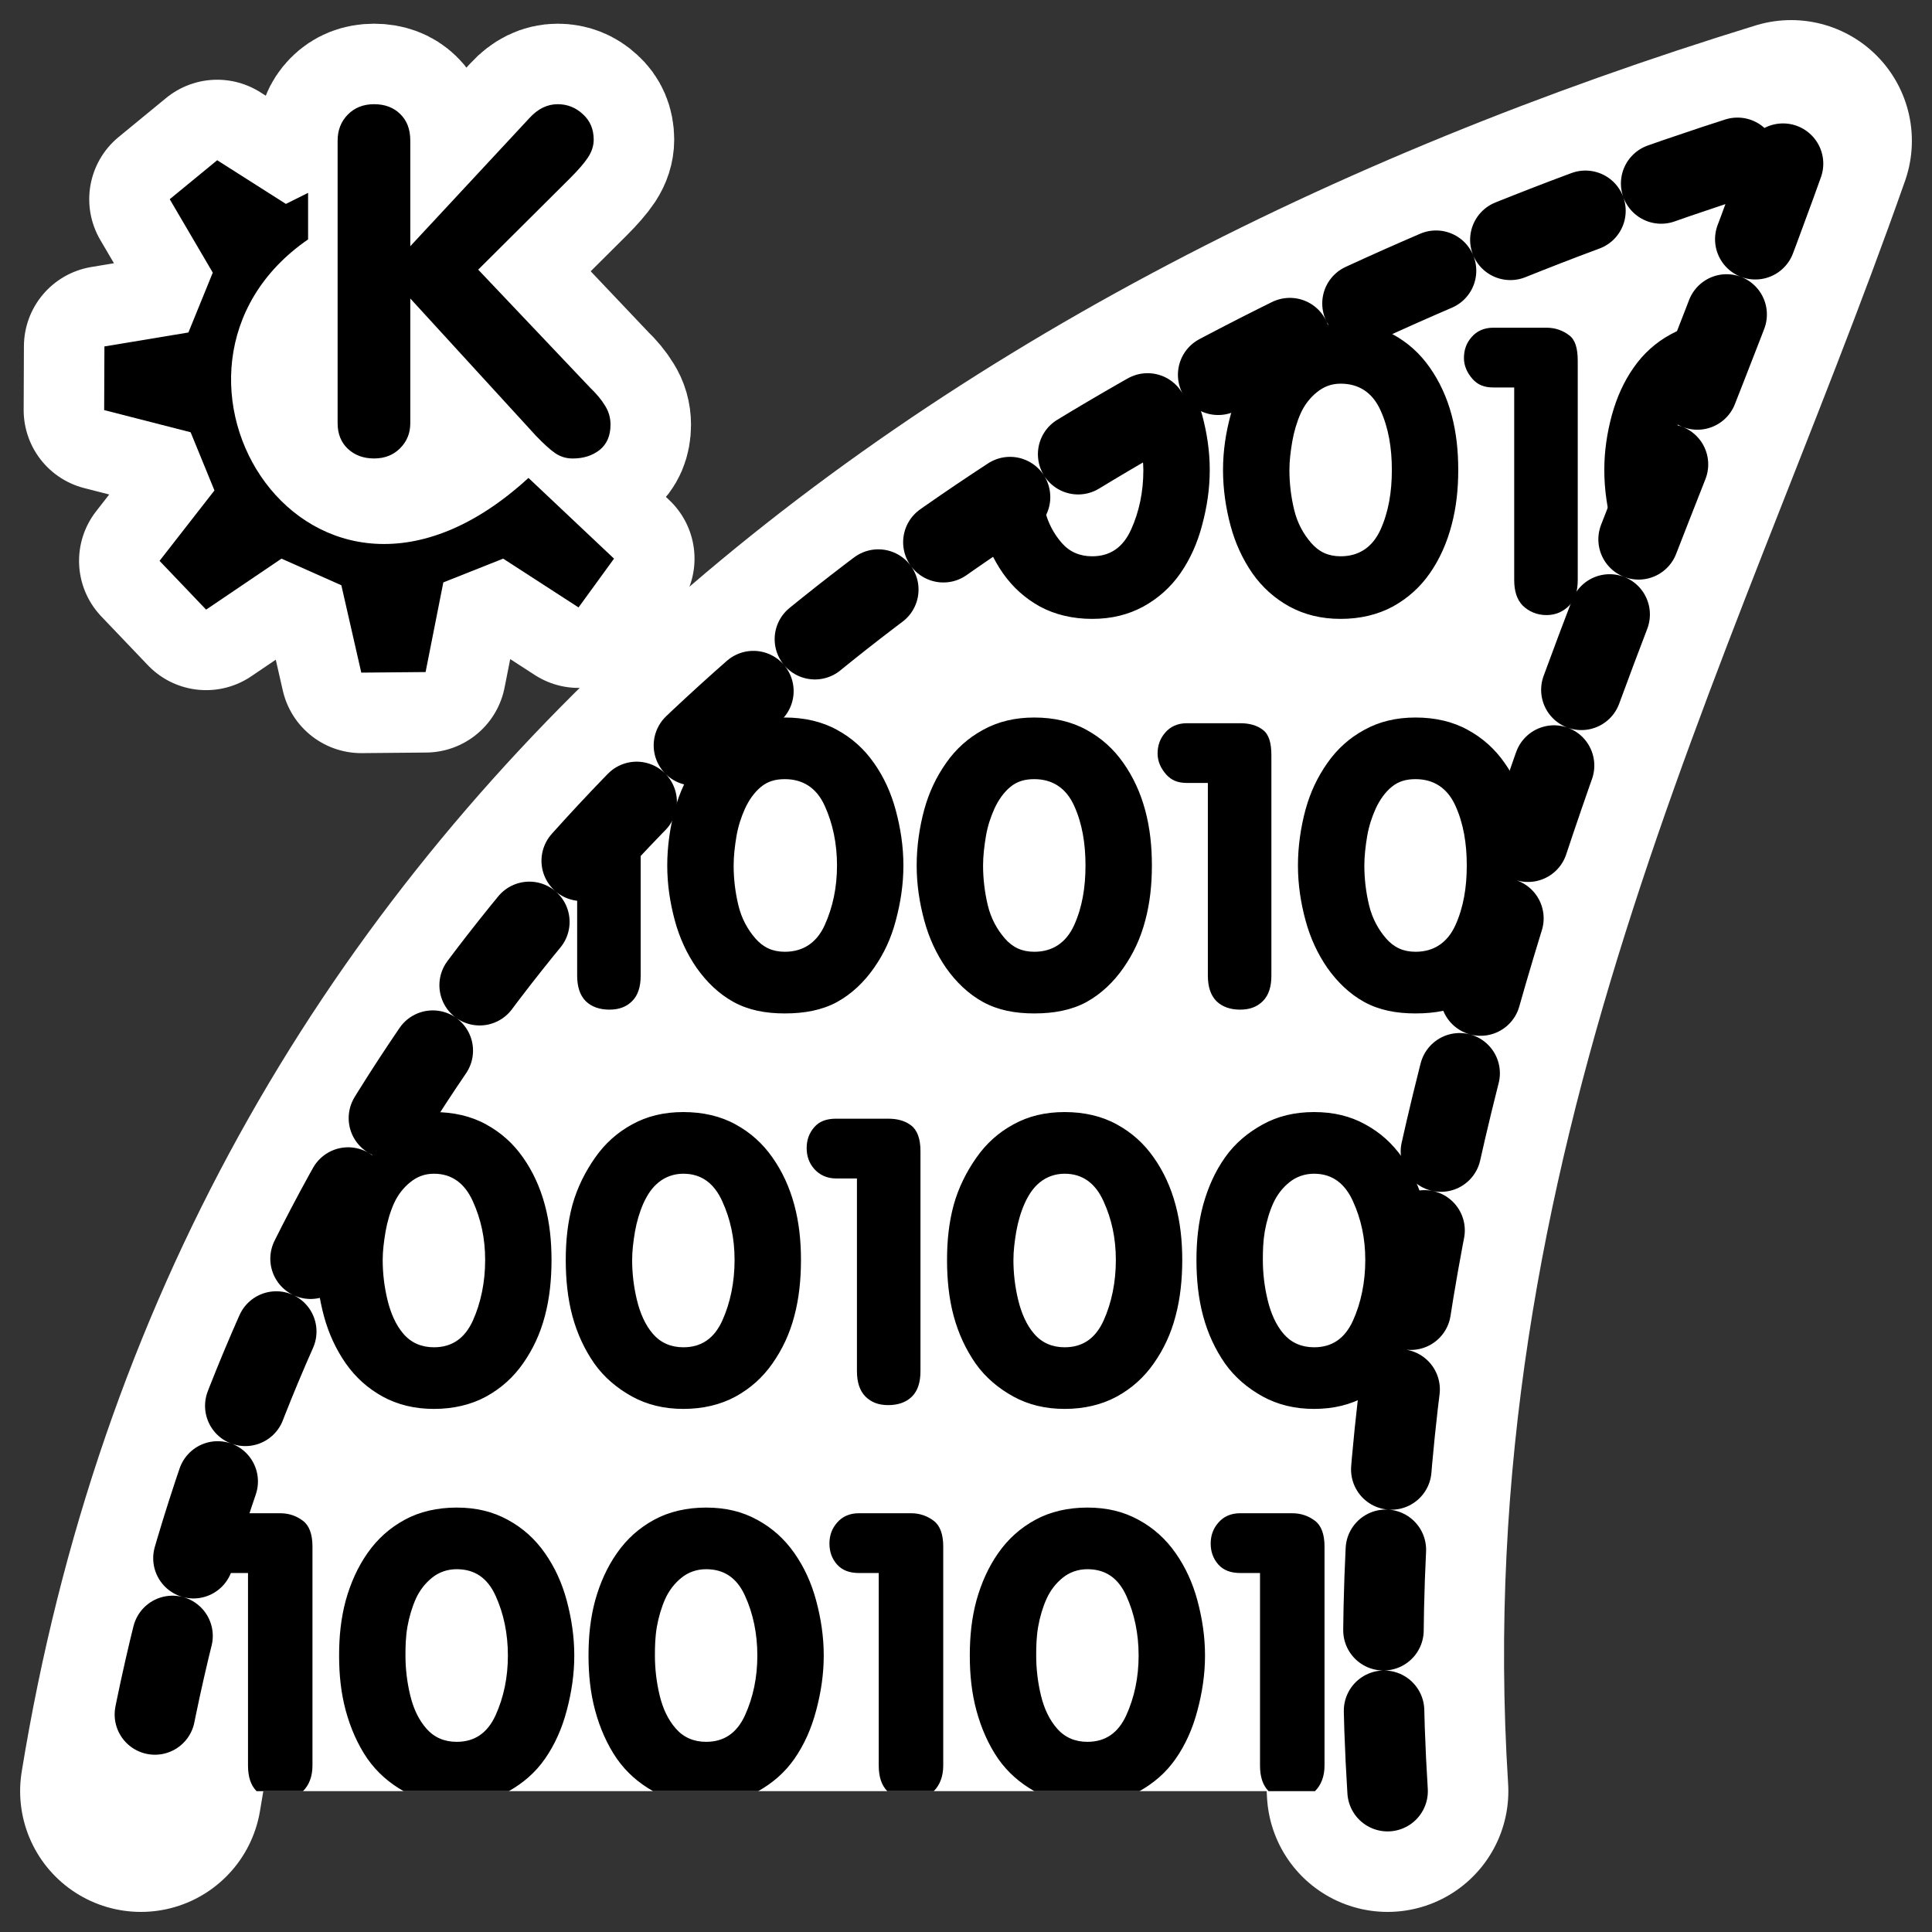
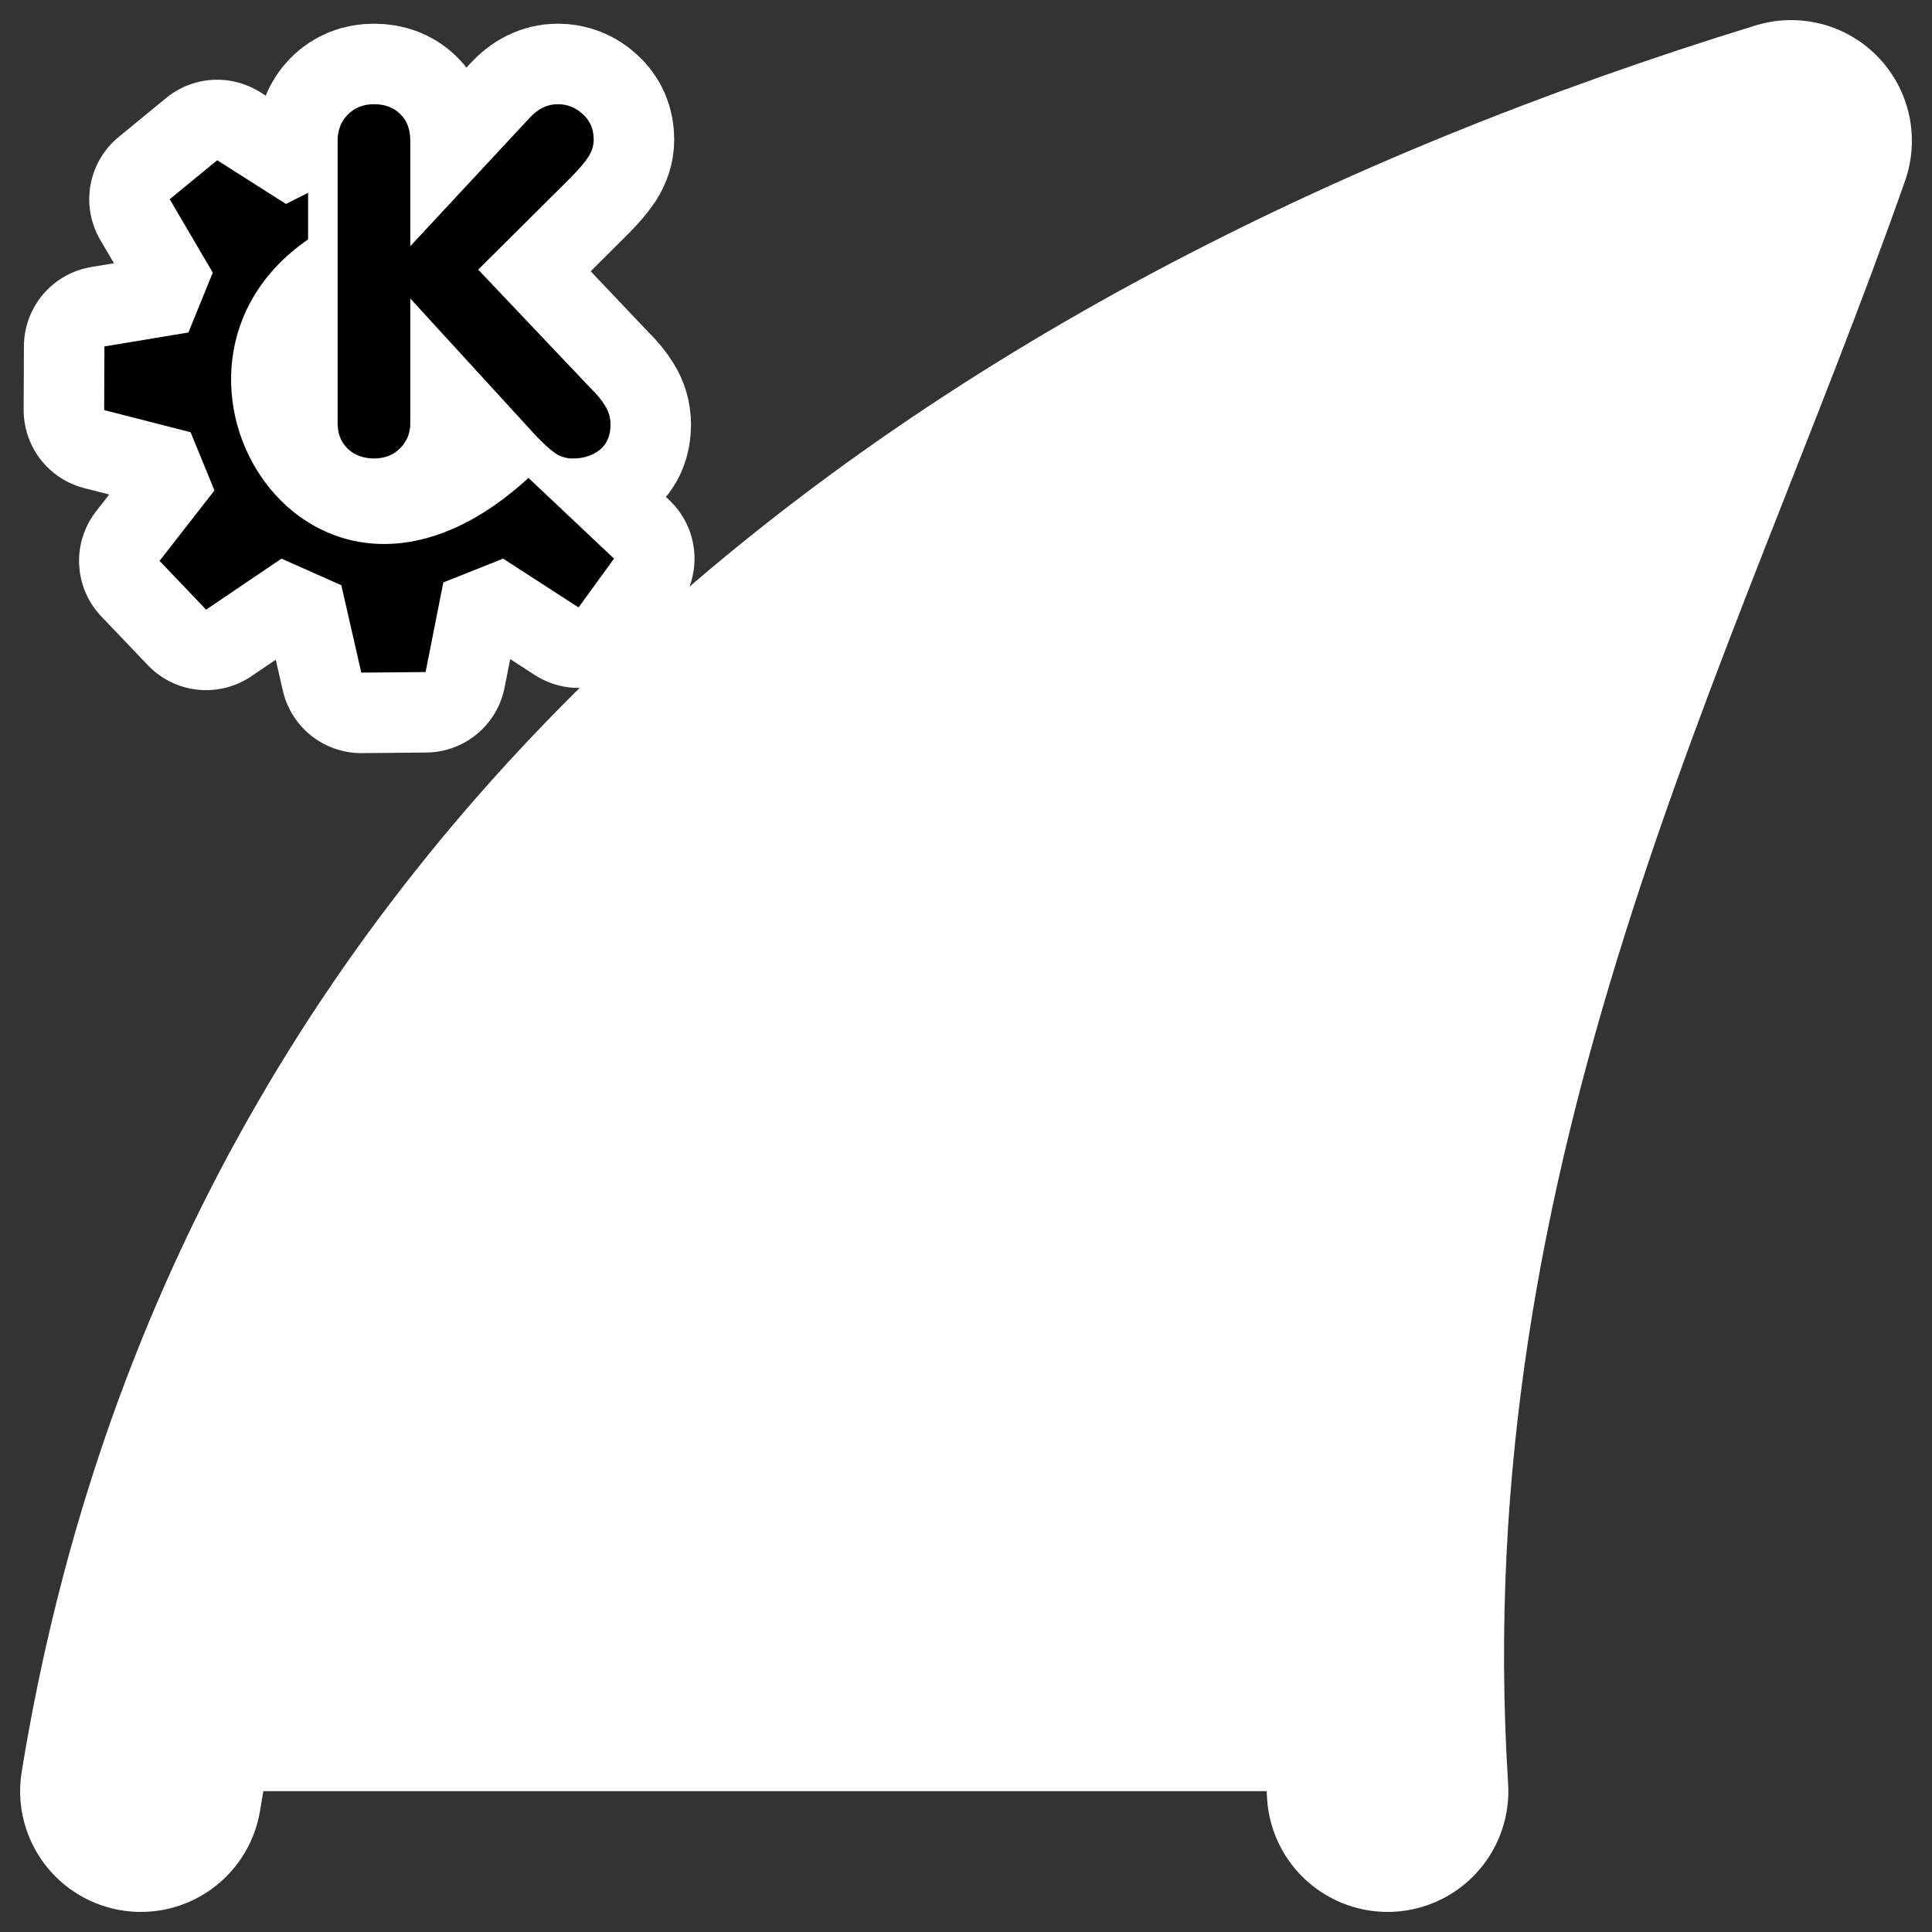
<svg xmlns="http://www.w3.org/2000/svg" xmlns:ns1="http://inkscape.sourceforge.net/DTD/sodipodi-0.dtd" _SVGFile__filename="oldscale/mimetypes/bt.svg" ns1:version="0.32" version="1.0" viewBox="0 0 60 60">
  <rect x="0" y="0" width="60" height="60" fill="#333333" stroke="none" />
  <ns1:namedview bordercolor="#666666" borderopacity="1.0" pagecolor="#ffffff" />
  <path d="m10.485 13.143v-8.776c0-0.323 0.105-0.593 0.316-0.808s0.483-0.323 0.816-0.323c0.333 1e-4 0.603 0.101 0.808 0.301 0.211 0.201 0.317 0.478 0.317 0.831v3.278l3.704-3.984c0.26-0.284 0.551-0.426 0.875-0.426 0.298 1e-4 0.558 0.103 0.779 0.309 0.225 0.201 0.338 0.466 0.338 0.794 0 0.186-0.059 0.37-0.177 0.551-0.117 0.176-0.306 0.394-0.566 0.654l-2.844 2.83 3.477 3.667c0.2 0.192 0.355 0.378 0.463 0.559 0.112 0.176 0.169 0.372 0.169 0.588 0 0.343-0.113 0.605-0.338 0.786-0.226 0.177-0.505 0.265-0.838 0.265-0.196 0-0.375-0.054-0.537-0.162-0.157-0.107-0.358-0.289-0.603-0.544l-3.902-4.263v3.873c0 0.309-0.106 0.568-0.317 0.779-0.21 0.211-0.48 0.316-0.808 0.316s-0.6-0.1-0.816-0.301c-0.211-0.201-0.316-0.466-0.316-0.794" fill="#476cb3" stroke="#fff" stroke-linecap="round" stroke-linejoin="round" stroke-width="5" />
  <path d="m4.955 17.418 1.446 1.515 2.341-1.584 1.859 0.827 0.619 2.713 1.997-0.018 0.551-2.784 1.858-0.738 2.341 1.515 1.102-1.515-2.657-2.507c-6.809 6.246-12.693-3.38-6.844-7.407v-1.446l-0.689 0.344-2.134-1.357-1.474 1.211 1.337 2.28-0.757 1.859-2.608 0.433-0.008 1.977 2.685 0.688 0.74 1.807-1.704 2.186z" fill="#476cb3" fill-rule="evenodd" stroke="#fff" stroke-linecap="round" stroke-linejoin="round" stroke-width="5" />
  <path d="m43.093 55.626c-1.309-20.687 7.295-36.342 12.532-51.252-25.438 7.828-46.761 23.669-51.25 51.252" fill="none" stroke="#fff" stroke-linecap="round" stroke-linejoin="round" stroke-width="7.5" />
-   <path d="m55.625 4.374c-25.438 7.828-46.761 23.669-51.25 51.252h38.718c-1.309-20.687 7.295-36.342 12.532-51.252z" fill="#fff" fill-rule="evenodd" stroke-dasharray="1.875 1.875" stroke-linecap="round" stroke-linejoin="round" stroke-width="1.875" />
-   <path d="m43.093 55.626c-1.309-20.687 7.295-36.342 12.532-51.252-25.438 7.828-46.761 23.669-51.25 51.252" fill="none" stroke="#000" stroke-dasharray="2.5 2.5" stroke-linecap="round" stroke-linejoin="round" stroke-width="2.5" />
-   <path d="m41.635 10c-0.201 0-0.346 0.09-0.531 0.118-0.537 0.258-1.09 0.499-1.62 0.766-0.198 0.175-0.433 0.307-0.589 0.53-0.303 0.432-0.525 0.926-0.677 1.473-0.148 0.547-0.236 1.109-0.236 1.708 0 0.6 0.088 1.191 0.236 1.738s0.374 1.033 0.677 1.473c0.308 0.435 0.686 0.775 1.149 1.031 0.463 0.251 0.987 0.383 1.591 0.383 0.607 0 1.156-0.132 1.62-0.383 0.463-0.256 0.845-0.596 1.148-1.031 0.308-0.44 0.534-0.951 0.678-1.502 0.147-0.552 0.206-1.117 0.206-1.709 0-0.591-0.058-1.157-0.206-1.708s-0.374-1.041-0.678-1.473c-0.303-0.435-0.685-0.779-1.148-1.031-0.464-0.255-1.013-0.383-1.62-0.383zm11.84 0c-0.603 0-1.127 0.128-1.59 0.383-0.464 0.252-0.845 0.596-1.149 1.031-0.304 0.432-0.526 0.926-0.677 1.473-0.148 0.547-0.236 1.109-0.236 1.708 0 0.6 0.088 1.191 0.236 1.738 0.123 0.458 0.326 0.854 0.559 1.237 0.462-1.193 0.865-2.392 1.326-3.564 0.011-0.101 0.012-0.19 0.029-0.294 0.056-0.316 0.145-0.616 0.265-0.884 0.073-0.158 0.192-0.26 0.295-0.383 0.322-0.821 0.628-1.631 0.942-2.445zm-7.098 0.177c-0.292 0-0.518 0.107-0.678 0.295-0.16 0.183-0.235 0.396-0.235 0.648 0 0.243 0.101 0.46 0.265 0.648 0.163 0.183 0.364 0.265 0.648 0.265h0.648v5.979c0 0.348 0.085 0.612 0.265 0.795 0.184 0.18 0.437 0.295 0.736 0.295 0.3 0 0.527-0.115 0.707-0.295 0.184-0.183 0.265-0.447 0.265-0.795v-6.804c0-0.383-0.073-0.651-0.265-0.795-0.188-0.144-0.423-0.236-0.707-0.236h-1.649zm-4.742 1.738c0.559 0 0.985 0.269 1.237 0.825 0.251 0.551 0.353 1.176 0.353 1.855 0 0.683-0.102 1.301-0.353 1.856-0.252 0.551-0.678 0.825-1.237 0.825-0.384 0-0.674-0.137-0.914-0.413-0.239-0.275-0.43-0.615-0.53-1.031-0.1-0.415-0.147-0.829-0.147-1.237 0-0.287 0.036-0.572 0.088-0.883 0.056-0.316 0.146-0.616 0.265-0.884 0.124-0.268 0.293-0.48 0.501-0.648s0.441-0.265 0.737-0.265zm-4.654 0.206c-0.615 0.334-1.165 0.742-1.768 1.09 0.141 0.436 0.295 0.877 0.295 1.384 0 0.683-0.131 1.301-0.383 1.856-0.252 0.551-0.648 0.825-1.208 0.825-0.383 0-0.702-0.137-0.942-0.413-0.24-0.275-0.43-0.615-0.53-1.031-0.072-0.297-0.098-0.59-0.118-0.883-0.625 0.396-1.275 0.766-1.885 1.178 0.015 0.066 0.012 0.141 0.029 0.206 0.148 0.547 0.374 1.033 0.678 1.473 0.307 0.435 0.685 0.775 1.148 1.031 0.464 0.251 1.017 0.383 1.62 0.383 0.608 0 1.128-0.132 1.591-0.383 0.463-0.256 0.845-0.596 1.149-1.031 0.307-0.44 0.533-0.951 0.677-1.502 0.148-0.552 0.236-1.117 0.236-1.709 0-0.591-0.088-1.157-0.236-1.708-0.077-0.287-0.234-0.511-0.353-0.766zm-12.607 10.162c-0.603 0-1.127 0.127-1.59 0.383-0.464 0.252-0.845 0.595-1.149 1.031-0.304 0.431-0.526 0.896-0.678 1.443-0.147 0.547-0.235 1.139-0.235 1.738s0.088 1.161 0.235 1.708c0.148 0.547 0.374 1.033 0.678 1.473 0.308 0.435 0.685 0.805 1.149 1.06 0.463 0.252 0.987 0.354 1.59 0.354 0.607 0 1.157-0.102 1.62-0.354 0.464-0.255 0.845-0.625 1.149-1.06 0.308-0.44 0.534-0.922 0.677-1.473 0.148-0.551 0.236-1.117 0.236-1.708s-0.088-1.157-0.236-1.709c-0.147-0.551-0.373-1.041-0.677-1.472-0.304-0.436-0.685-0.779-1.149-1.031-0.463-0.256-1.013-0.383-1.62-0.383zm7.747 0c-0.603 0-1.127 0.127-1.591 0.383-0.463 0.252-0.845 0.595-1.149 1.031-0.303 0.431-0.525 0.896-0.677 1.443-0.148 0.547-0.236 1.139-0.236 1.738s0.088 1.161 0.236 1.708 0.374 1.033 0.677 1.473c0.308 0.435 0.686 0.805 1.149 1.06 0.464 0.252 0.988 0.354 1.591 0.354 0.607 0 1.156-0.102 1.62-0.354 0.463-0.255 0.845-0.625 1.148-1.06 0.308-0.44 0.534-0.922 0.678-1.473 0.148-0.551 0.206-1.117 0.206-1.708s-0.058-1.157-0.206-1.709c-0.148-0.551-0.374-1.041-0.678-1.472-0.303-0.436-0.685-0.779-1.148-1.031-0.464-0.256-1.013-0.383-1.62-0.383zm11.84 0c-0.603 0-1.127 0.127-1.59 0.383-0.464 0.252-0.845 0.595-1.149 1.031-0.303 0.431-0.525 0.896-0.677 1.443-0.148 0.547-0.236 1.139-0.236 1.738s0.088 1.161 0.236 1.708 0.374 1.033 0.677 1.473c0.308 0.435 0.685 0.805 1.149 1.06 0.463 0.252 0.987 0.354 1.59 0.354 0.608 0 1.157-0.102 1.62-0.354 0.217-0.119 0.349-0.342 0.531-0.5 0.439-1.535 0.919-3.02 1.413-4.507-0.036-0.316-0.036-0.638-0.117-0.943-0.148-0.551-0.374-1.041-0.678-1.472-0.303-0.436-0.685-0.779-1.149-1.031-0.463-0.256-1.012-0.383-1.62-0.383zm-7.098 0.177c-0.292 0-0.518 0.106-0.678 0.294-0.159 0.184-0.235 0.397-0.235 0.648 0 0.244 0.101 0.46 0.265 0.648 0.164 0.184 0.364 0.265 0.648 0.265h0.648v5.98c0 0.347 0.085 0.611 0.265 0.795 0.184 0.18 0.437 0.265 0.736 0.265 0.3 0 0.527-0.085 0.707-0.265 0.184-0.184 0.265-0.448 0.265-0.795v-6.834c0-0.383-0.073-0.651-0.265-0.795-0.188-0.144-0.423-0.206-0.707-0.206h-1.649zm-12.489 1.737c0.559 0 0.986 0.27 1.237 0.825 0.252 0.551 0.383 1.177 0.383 1.856 0 0.683-0.131 1.3-0.383 1.855-0.251 0.552-0.678 0.825-1.237 0.825-0.383 0-0.673-0.137-0.913-0.412-0.24-0.276-0.43-0.616-0.53-1.031-0.1-0.416-0.147-0.83-0.147-1.237 0-0.288 0.036-0.602 0.088-0.913 0.056-0.316 0.145-0.587 0.265-0.854 0.124-0.268 0.293-0.51 0.501-0.678s0.441-0.236 0.736-0.236zm7.747 0c0.559 0 0.985 0.27 1.237 0.825 0.251 0.551 0.353 1.177 0.353 1.856 0 0.683-0.102 1.3-0.353 1.855-0.252 0.552-0.678 0.825-1.237 0.825-0.384 0-0.674-0.137-0.913-0.412-0.24-0.276-0.431-0.616-0.531-1.031-0.099-0.416-0.147-0.83-0.147-1.237 0-0.288 0.037-0.602 0.089-0.913 0.055-0.316 0.145-0.587 0.265-0.854 0.123-0.268 0.293-0.51 0.5-0.678 0.208-0.168 0.441-0.236 0.737-0.236zm11.84 0c0.56 0 0.986 0.27 1.238 0.825 0.251 0.551 0.353 1.177 0.353 1.856 0 0.683-0.102 1.3-0.353 1.855-0.252 0.552-0.678 0.825-1.238 0.825-0.383 0-0.673-0.137-0.913-0.412-0.239-0.276-0.43-0.616-0.53-1.031-0.1-0.416-0.147-0.83-0.147-1.237 0-0.288 0.036-0.602 0.088-0.913 0.056-0.316 0.145-0.587 0.265-0.854 0.124-0.268 0.293-0.51 0.501-0.678s0.441-0.236 0.736-0.236zm-24.064 0.796c-0.674 0.692-1.334 1.397-1.973 2.12v3.182c0 0.347 0.085 0.611 0.265 0.795 0.183 0.18 0.436 0.265 0.736 0.265s0.527-0.085 0.707-0.265c0.184-0.184 0.265-0.448 0.265-0.795v-5.302zm-6.421 9.543c-0.49 0-0.898 0.126-1.296 0.295-0.835 1.35-1.603 2.743-2.327 4.182-7e-4 0.042-0.029 0.076-0.029 0.118 0 0.599 0.088 1.19 0.235 1.738 0.148 0.547 0.374 1.033 0.678 1.472 0.307 0.436 0.685 0.776 1.148 1.031 0.464 0.252 0.988 0.383 1.591 0.383 0.607 0 1.157-0.131 1.62-0.383 0.463-0.255 0.845-0.595 1.149-1.031 0.307-0.439 0.533-0.921 0.677-1.472 0.148-0.552 0.206-1.147 0.206-1.738s-0.058-1.157-0.206-1.708c-0.148-0.552-0.374-1.042-0.677-1.473-0.304-0.436-0.686-0.779-1.149-1.031-0.463-0.256-1.013-0.383-1.62-0.383zm7.747 0c-0.604 0-1.128 0.127-1.591 0.383-0.463 0.252-0.845 0.595-1.149 1.031-0.303 0.431-0.555 0.925-0.707 1.473-0.147 0.547-0.206 1.109-0.206 1.708s0.059 1.19 0.206 1.738c0.148 0.547 0.374 1.033 0.678 1.472 0.307 0.436 0.715 0.776 1.178 1.031 0.463 0.252 0.987 0.383 1.591 0.383 0.607 0 1.156-0.131 1.62-0.383 0.463-0.255 0.845-0.595 1.148-1.031 0.308-0.439 0.534-0.921 0.678-1.472 0.148-0.552 0.206-1.147 0.206-1.738s-0.058-1.157-0.206-1.708c-0.148-0.552-0.374-1.042-0.678-1.473-0.303-0.436-0.685-0.779-1.148-1.031-0.464-0.256-1.013-0.383-1.62-0.383zm11.84 0c-0.603 0-1.127 0.127-1.59 0.383-0.464 0.252-0.845 0.595-1.149 1.031-0.304 0.431-0.555 0.925-0.707 1.473-0.148 0.547-0.206 1.109-0.206 1.708s0.058 1.19 0.206 1.738c0.148 0.547 0.374 1.033 0.678 1.472 0.307 0.436 0.714 0.776 1.178 1.031 0.463 0.252 0.987 0.383 1.59 0.383 0.607 0 1.157-0.131 1.62-0.383 0.464-0.255 0.845-0.595 1.149-1.031 0.308-0.439 0.534-0.921 0.677-1.472 0.148-0.552 0.207-1.147 0.207-1.738s-0.059-1.157-0.207-1.708c-0.147-0.552-0.373-1.042-0.677-1.473-0.304-0.436-0.685-0.779-1.149-1.031-0.463-0.256-1.013-0.383-1.62-0.383zm7.747 0c-0.603 0-1.127 0.127-1.591 0.383-0.463 0.252-0.874 0.595-1.178 1.031-0.304 0.431-0.526 0.925-0.677 1.473-0.148 0.547-0.207 1.109-0.207 1.708s0.059 1.19 0.207 1.738c0.147 0.547 0.373 1.033 0.677 1.472 0.308 0.436 0.715 0.776 1.178 1.031 0.464 0.252 0.988 0.383 1.591 0.383 0.607 0 1.127-0.131 1.59-0.383 0.464-0.255 0.845-0.595 1.149-1.031 0.055-0.078 0.068-0.182 0.118-0.265 0.181-1.321 0.431-2.605 0.677-3.888-0.036-0.255-0.051-0.518-0.117-0.765-0.148-0.552-0.374-1.042-0.678-1.473-0.304-0.436-0.685-0.779-1.149-1.031-0.463-0.256-0.983-0.383-1.59-0.383zm-14.845 0.206c-0.292 0-0.518 0.078-0.678 0.265-0.16 0.184-0.235 0.397-0.235 0.648 0 0.244 0.071 0.461 0.235 0.648 0.164 0.184 0.394 0.295 0.678 0.295h0.648v5.979c0 0.348 0.085 0.612 0.265 0.795 0.184 0.18 0.407 0.265 0.707 0.265 0.299 0 0.556-0.085 0.736-0.265 0.184-0.183 0.265-0.447 0.265-0.795v-6.833c0-0.384-0.103-0.652-0.294-0.796-0.188-0.143-0.424-0.206-0.707-0.206h-1.62zm-12.489 1.709c0.559 0 0.956 0.298 1.208 0.854 0.251 0.551 0.383 1.147 0.383 1.826 0 0.683-0.132 1.33-0.383 1.885-0.252 0.551-0.649 0.825-1.208 0.825-0.383 0-0.703-0.137-0.943-0.413-0.239-0.275-0.4-0.645-0.5-1.06s-0.148-0.83-0.148-1.237c0-0.288 0.037-0.572 0.089-0.884 0.056-0.315 0.145-0.616 0.265-0.883 0.124-0.268 0.293-0.481 0.501-0.648 0.207-0.168 0.44-0.265 0.736-0.265zm7.747 0c0.559 0 0.956 0.298 1.207 0.854 0.252 0.551 0.383 1.147 0.383 1.826 0 0.683-0.131 1.33-0.383 1.885-0.251 0.551-0.648 0.825-1.207 0.825-0.384 0-0.703-0.137-0.943-0.413-0.24-0.275-0.401-0.645-0.501-1.06s-0.147-0.83-0.147-1.237c0-0.288 0.036-0.572 0.088-0.884 0.056-0.315 0.146-0.616 0.265-0.883 0.124-0.268 0.264-0.481 0.472-0.648 0.207-0.168 0.47-0.265 0.766-0.265zm11.84 0c0.56 0 0.956 0.298 1.208 0.854 0.252 0.551 0.383 1.147 0.383 1.826 0 0.683-0.131 1.33-0.383 1.885-0.252 0.551-0.648 0.825-1.208 0.825-0.383 0-0.703-0.137-0.942-0.413-0.24-0.275-0.401-0.645-0.501-1.06s-0.147-0.83-0.147-1.237c0-0.288 0.036-0.572 0.088-0.884 0.056-0.315 0.145-0.616 0.265-0.883 0.124-0.268 0.264-0.481 0.471-0.648 0.208-0.168 0.471-0.265 0.766-0.265zm7.747 0c0.559 0 0.956 0.298 1.207 0.854 0.252 0.551 0.383 1.147 0.383 1.826 0 0.683-0.131 1.33-0.383 1.885-0.251 0.551-0.648 0.825-1.207 0.825-0.384 0-0.703-0.137-0.943-0.413-0.239-0.275-0.401-0.645-0.5-1.06-0.1-0.415-0.148-0.83-0.148-1.237 0-0.288 7e-3 -0.572 0.059-0.884 0.056-0.315 0.145-0.616 0.265-0.883 0.124-0.268 0.293-0.481 0.501-0.648 0.208-0.168 0.47-0.265 0.766-0.265zm-26.627 10.368c-0.603 0-1.157 0.127-1.62 0.382-0.463 0.252-0.845 0.596-1.149 1.031-0.303 0.432-0.525 0.926-0.677 1.473-0.148 0.547-0.206 1.109-0.206 1.708 0 0.6 0.058 1.161 0.206 1.709 0.148 0.547 0.374 1.063 0.677 1.502 0.3 0.424 0.673 0.748 1.119 1.001h3.27c0.447-0.253 0.824-0.577 1.119-1.001 0.308-0.439 0.534-0.951 0.678-1.502 0.147-0.551 0.235-1.117 0.235-1.709 0-0.591-0.088-1.157-0.235-1.708-0.148-0.551-0.374-1.041-0.678-1.473-0.303-0.435-0.685-0.779-1.149-1.031-0.463-0.255-0.983-0.382-1.59-0.382zm7.746 0c-0.603 0-1.156 0.127-1.62 0.382-0.463 0.252-0.845 0.596-1.148 1.031-0.304 0.432-0.526 0.926-0.678 1.473-0.148 0.547-0.206 1.109-0.206 1.708 0 0.6 0.058 1.161 0.206 1.709 0.148 0.547 0.374 1.063 0.678 1.502 0.299 0.424 0.672 0.748 1.119 1.001h3.269c0.447-0.253 0.824-0.577 1.12-1.001 0.307-0.439 0.533-0.951 0.677-1.502 0.148-0.551 0.236-1.117 0.236-1.709 0-0.591-0.088-1.157-0.236-1.708s-0.374-1.041-0.677-1.473c-0.304-0.435-0.686-0.779-1.149-1.031-0.463-0.255-0.983-0.382-1.591-0.382zm11.841 0c-0.603 0-1.156 0.127-1.62 0.382-0.463 0.252-0.845 0.596-1.149 1.031-0.303 0.432-0.525 0.926-0.677 1.473-0.148 0.547-0.206 1.109-0.206 1.708 0 0.6 0.058 1.161 0.206 1.709 0.148 0.547 0.374 1.063 0.677 1.502 0.3 0.424 0.673 0.748 1.12 1.001h3.269c0.447-0.253 0.824-0.577 1.119-1.001 0.308-0.439 0.534-0.951 0.678-1.502 0.148-0.551 0.236-1.117 0.236-1.709 0-0.591-0.088-1.157-0.236-1.708s-0.374-1.041-0.678-1.473c-0.303-0.435-0.685-0.779-1.148-1.031-0.464-0.255-0.984-0.382-1.591-0.382zm-26.686 0.176c-0.266 0-0.462 0.11-0.619 0.265-0.09 0.284-0.15 0.597-0.236 0.884 0.035 0.156 0.064 0.312 0.177 0.442 0.164 0.184 0.394 0.265 0.677 0.265h0.619v5.979c0 0.348 0.085 0.612 0.265 0.795h1.443c0.184-0.183 0.294-0.447 0.294-0.795v-6.804c0-0.383-0.103-0.651-0.294-0.795-0.188-0.144-0.423-0.236-0.707-0.236h-1.62zm19.588 0c-0.292 0-0.518 0.107-0.678 0.295-0.16 0.184-0.235 0.396-0.235 0.648 0 0.243 0.071 0.46 0.235 0.648 0.164 0.184 0.394 0.265 0.678 0.265h0.618v5.979c0 0.348 0.086 0.612 0.265 0.795h1.444c0.183-0.183 0.294-0.447 0.294-0.795v-6.804c0-0.383-0.103-0.651-0.294-0.795-0.188-0.144-0.424-0.236-0.707-0.236h-1.62zm11.84 0c-0.291 0-0.517 0.107-0.677 0.295-0.16 0.184-0.236 0.396-0.236 0.648 0 0.243 0.072 0.46 0.236 0.648 0.164 0.184 0.394 0.265 0.677 0.265h0.619v5.979c0 0.348 0.085 0.612 0.265 0.795h1.443c0.184-0.183 0.295-0.447 0.295-0.795v-6.804c0-0.383-0.103-0.651-0.295-0.795-0.188-0.144-0.423-0.236-0.707-0.236h-1.62zm-24.329 1.738c0.559 0 0.956 0.27 1.208 0.825 0.251 0.551 0.382 1.176 0.382 1.855 0 0.684-0.131 1.301-0.382 1.856-0.252 0.551-0.649 0.825-1.208 0.825-0.384 0-0.703-0.137-0.943-0.413-0.239-0.275-0.4-0.615-0.5-1.03-0.1-0.416-0.148-0.83-0.148-1.238 0-0.287 7e-3 -0.572 0.059-0.883 0.056-0.316 0.146-0.616 0.265-0.884 0.124-0.267 0.293-0.48 0.501-0.648s0.47-0.265 0.766-0.265zm7.746 0c0.56 0 0.956 0.27 1.208 0.825 0.252 0.551 0.383 1.176 0.383 1.855 0 0.684-0.131 1.301-0.383 1.856-0.252 0.551-0.648 0.825-1.208 0.825-0.383 0-0.702-0.137-0.942-0.413-0.24-0.275-0.401-0.615-0.501-1.03-0.1-0.416-0.147-0.83-0.147-1.238 0-0.287 7e-3 -0.572 0.059-0.883 0.056-0.316 0.145-0.616 0.265-0.884 0.124-0.267 0.293-0.48 0.501-0.648 0.207-0.168 0.47-0.265 0.765-0.265zm11.841 0c0.559 0 0.956 0.27 1.208 0.825 0.251 0.551 0.383 1.176 0.383 1.855 0 0.684-0.132 1.301-0.383 1.856-0.252 0.551-0.649 0.825-1.208 0.825-0.383 0-0.703-0.137-0.942-0.413-0.24-0.275-0.401-0.615-0.501-1.03-0.1-0.416-0.147-0.83-0.147-1.238 0-0.287 7e-3 -0.572 0.059-0.883 0.055-0.316 0.145-0.616 0.265-0.884 0.123-0.267 0.293-0.48 0.5-0.648 0.208-0.168 0.471-0.265 0.766-0.265z" />
+   <path d="m55.625 4.374c-25.438 7.828-46.761 23.669-51.25 51.252h38.718c-1.309-20.687 7.295-36.342 12.532-51.252" fill="#fff" fill-rule="evenodd" stroke-dasharray="1.875 1.875" stroke-linecap="round" stroke-linejoin="round" stroke-width="1.875" />
  <path d="m10.485 13.143v-8.776c0-0.323 0.105-0.593 0.316-0.808s0.483-0.323 0.816-0.323c0.333 1e-4 0.603 0.101 0.808 0.301 0.211 0.201 0.317 0.478 0.317 0.831v3.278l3.704-3.984c0.26-0.284 0.551-0.426 0.875-0.426 0.298 1e-4 0.558 0.103 0.779 0.309 0.225 0.201 0.338 0.466 0.338 0.794 0 0.186-0.059 0.37-0.177 0.551-0.117 0.176-0.306 0.394-0.566 0.654l-2.844 2.83 3.477 3.667c0.2 0.192 0.355 0.378 0.463 0.559 0.112 0.176 0.169 0.372 0.169 0.588 0 0.343-0.113 0.605-0.338 0.786-0.226 0.177-0.505 0.265-0.838 0.265-0.196 0-0.375-0.054-0.537-0.162-0.157-0.107-0.358-0.289-0.603-0.544l-3.902-4.263v3.873c0 0.309-0.106 0.568-0.317 0.779-0.21 0.211-0.48 0.316-0.808 0.316s-0.6-0.1-0.816-0.301c-0.211-0.201-0.316-0.466-0.316-0.794" />
  <path d="m4.955 17.418 1.446 1.515 2.341-1.584 1.859 0.827 0.619 2.713 1.997-0.018 0.551-2.784 1.858-0.738 2.341 1.515 1.102-1.515-2.657-2.507c-6.809 6.246-12.693-3.38-6.844-7.407v-1.446l-0.689 0.344-2.134-1.357-1.474 1.211 1.337 2.28-0.757 1.859-2.608 0.433-0.008 1.977 2.685 0.688 0.74 1.807-1.704 2.186z" fill-rule="evenodd" />
</svg>